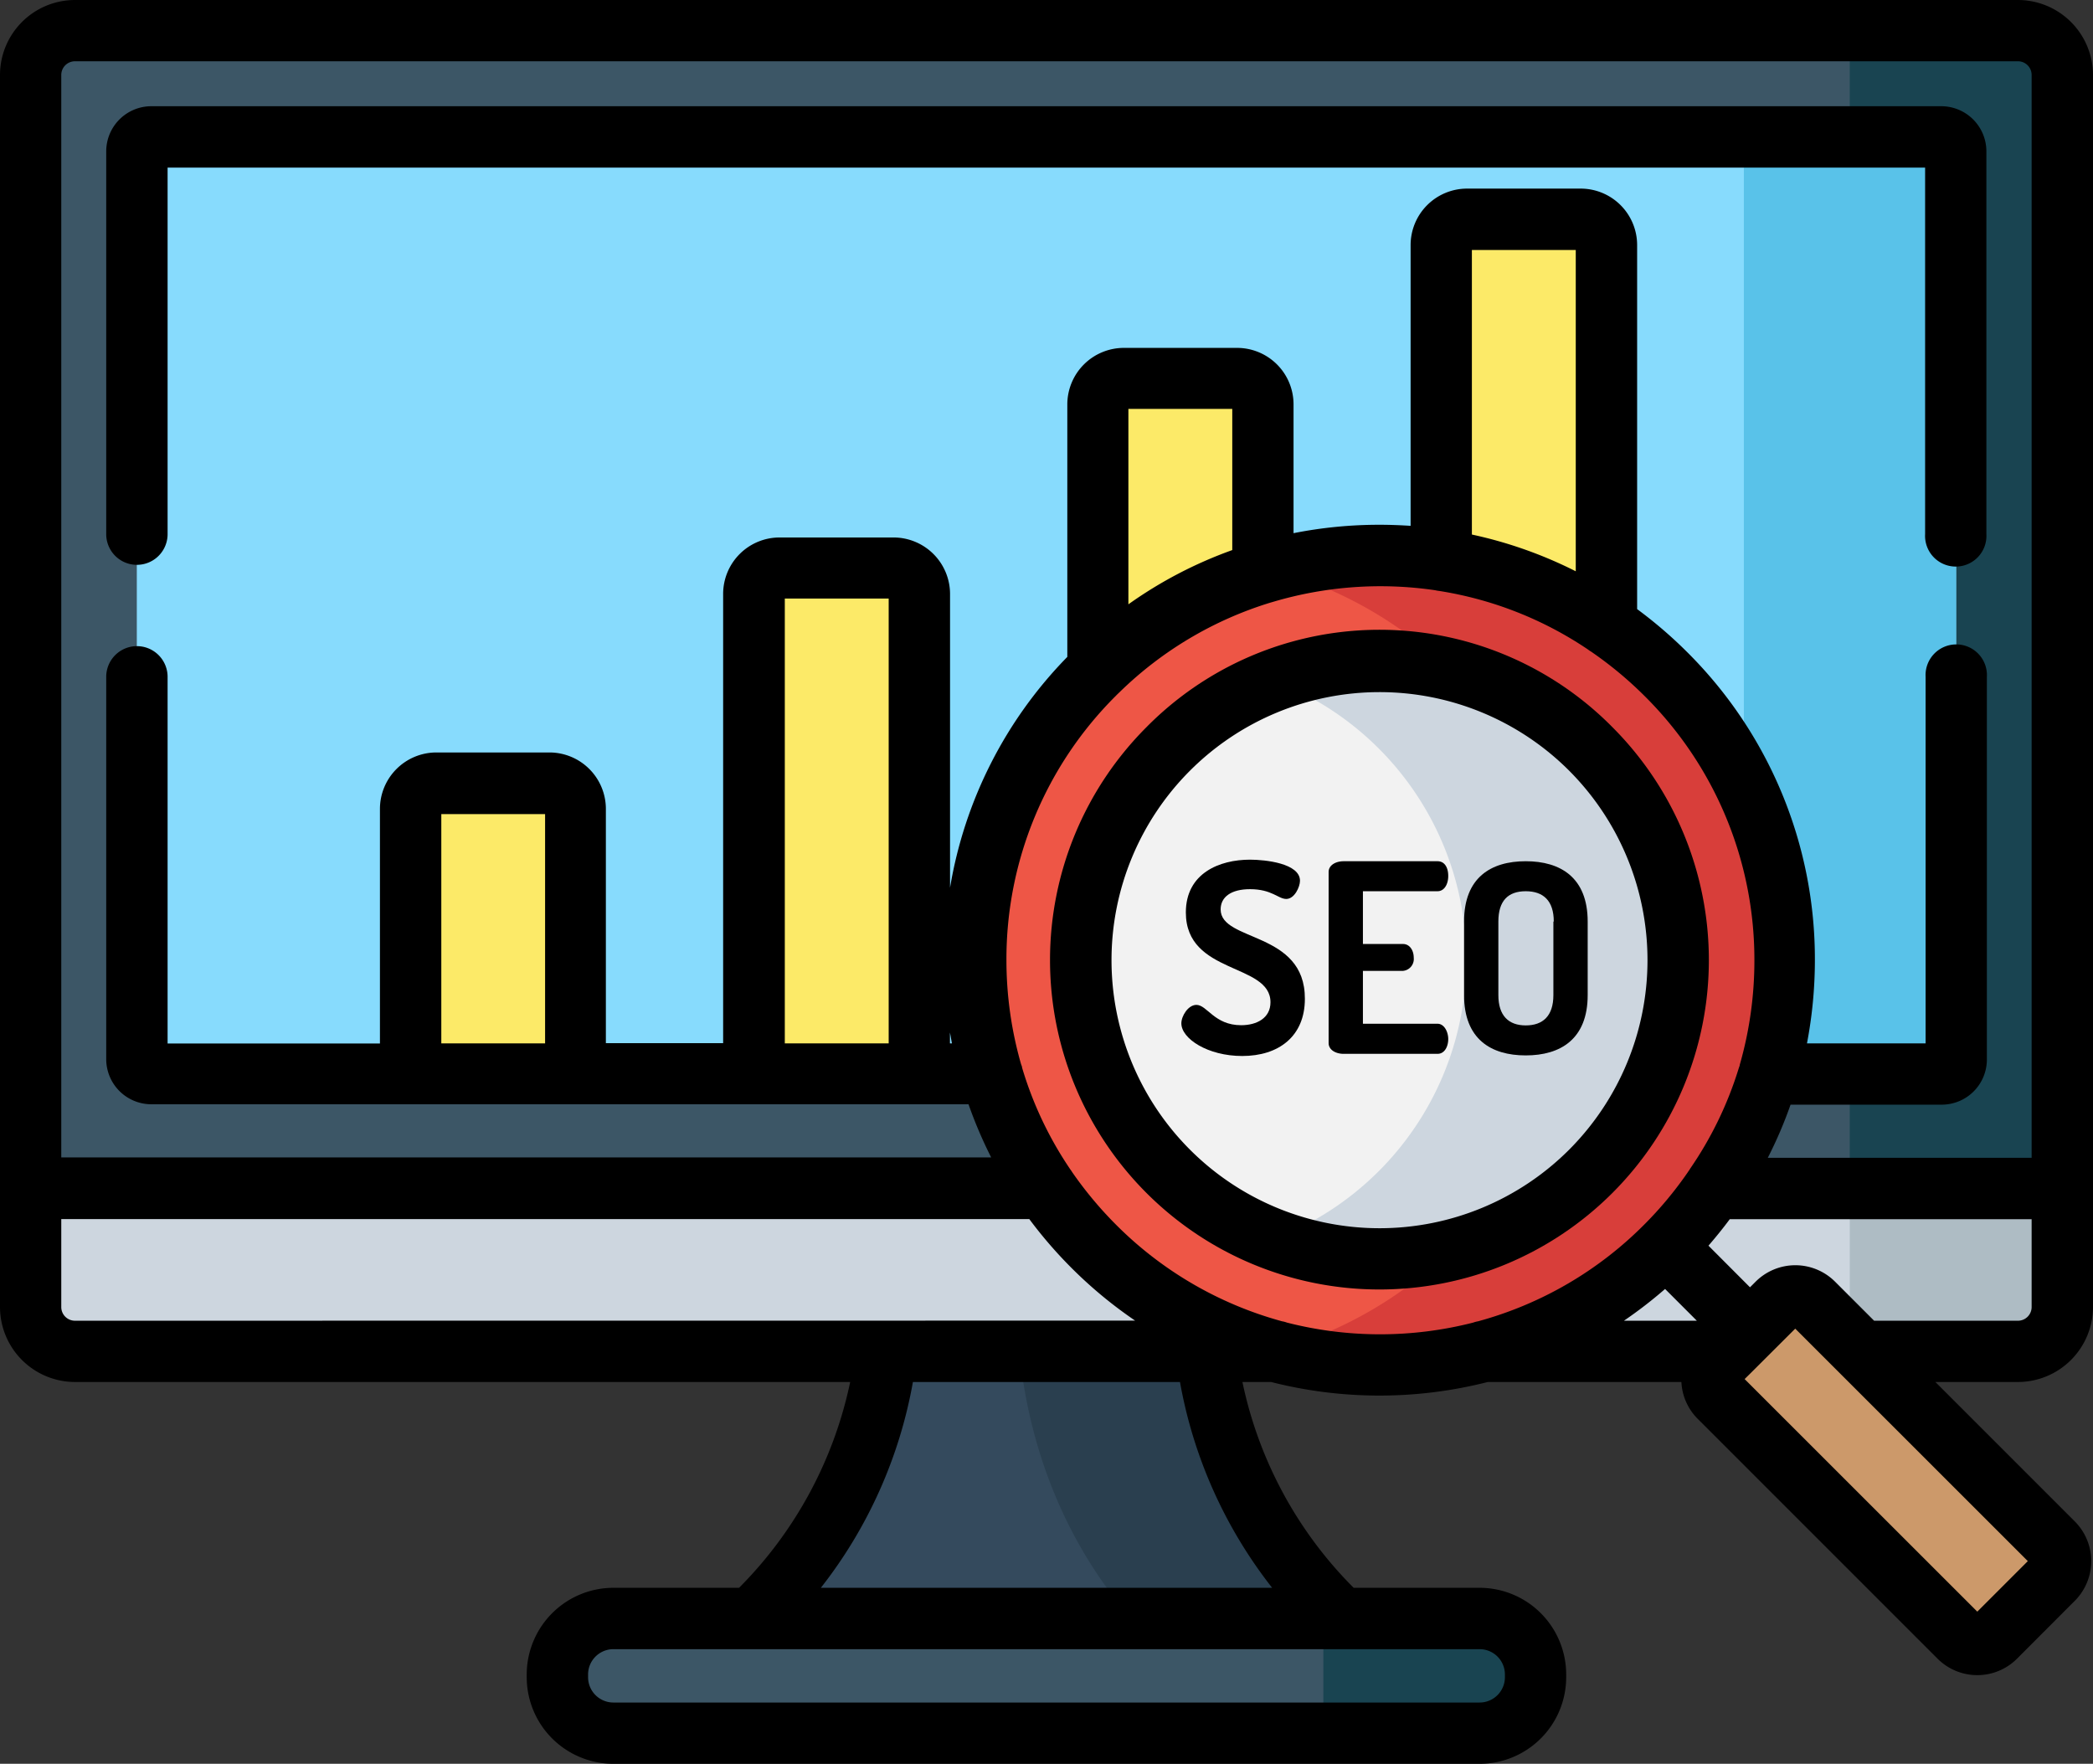
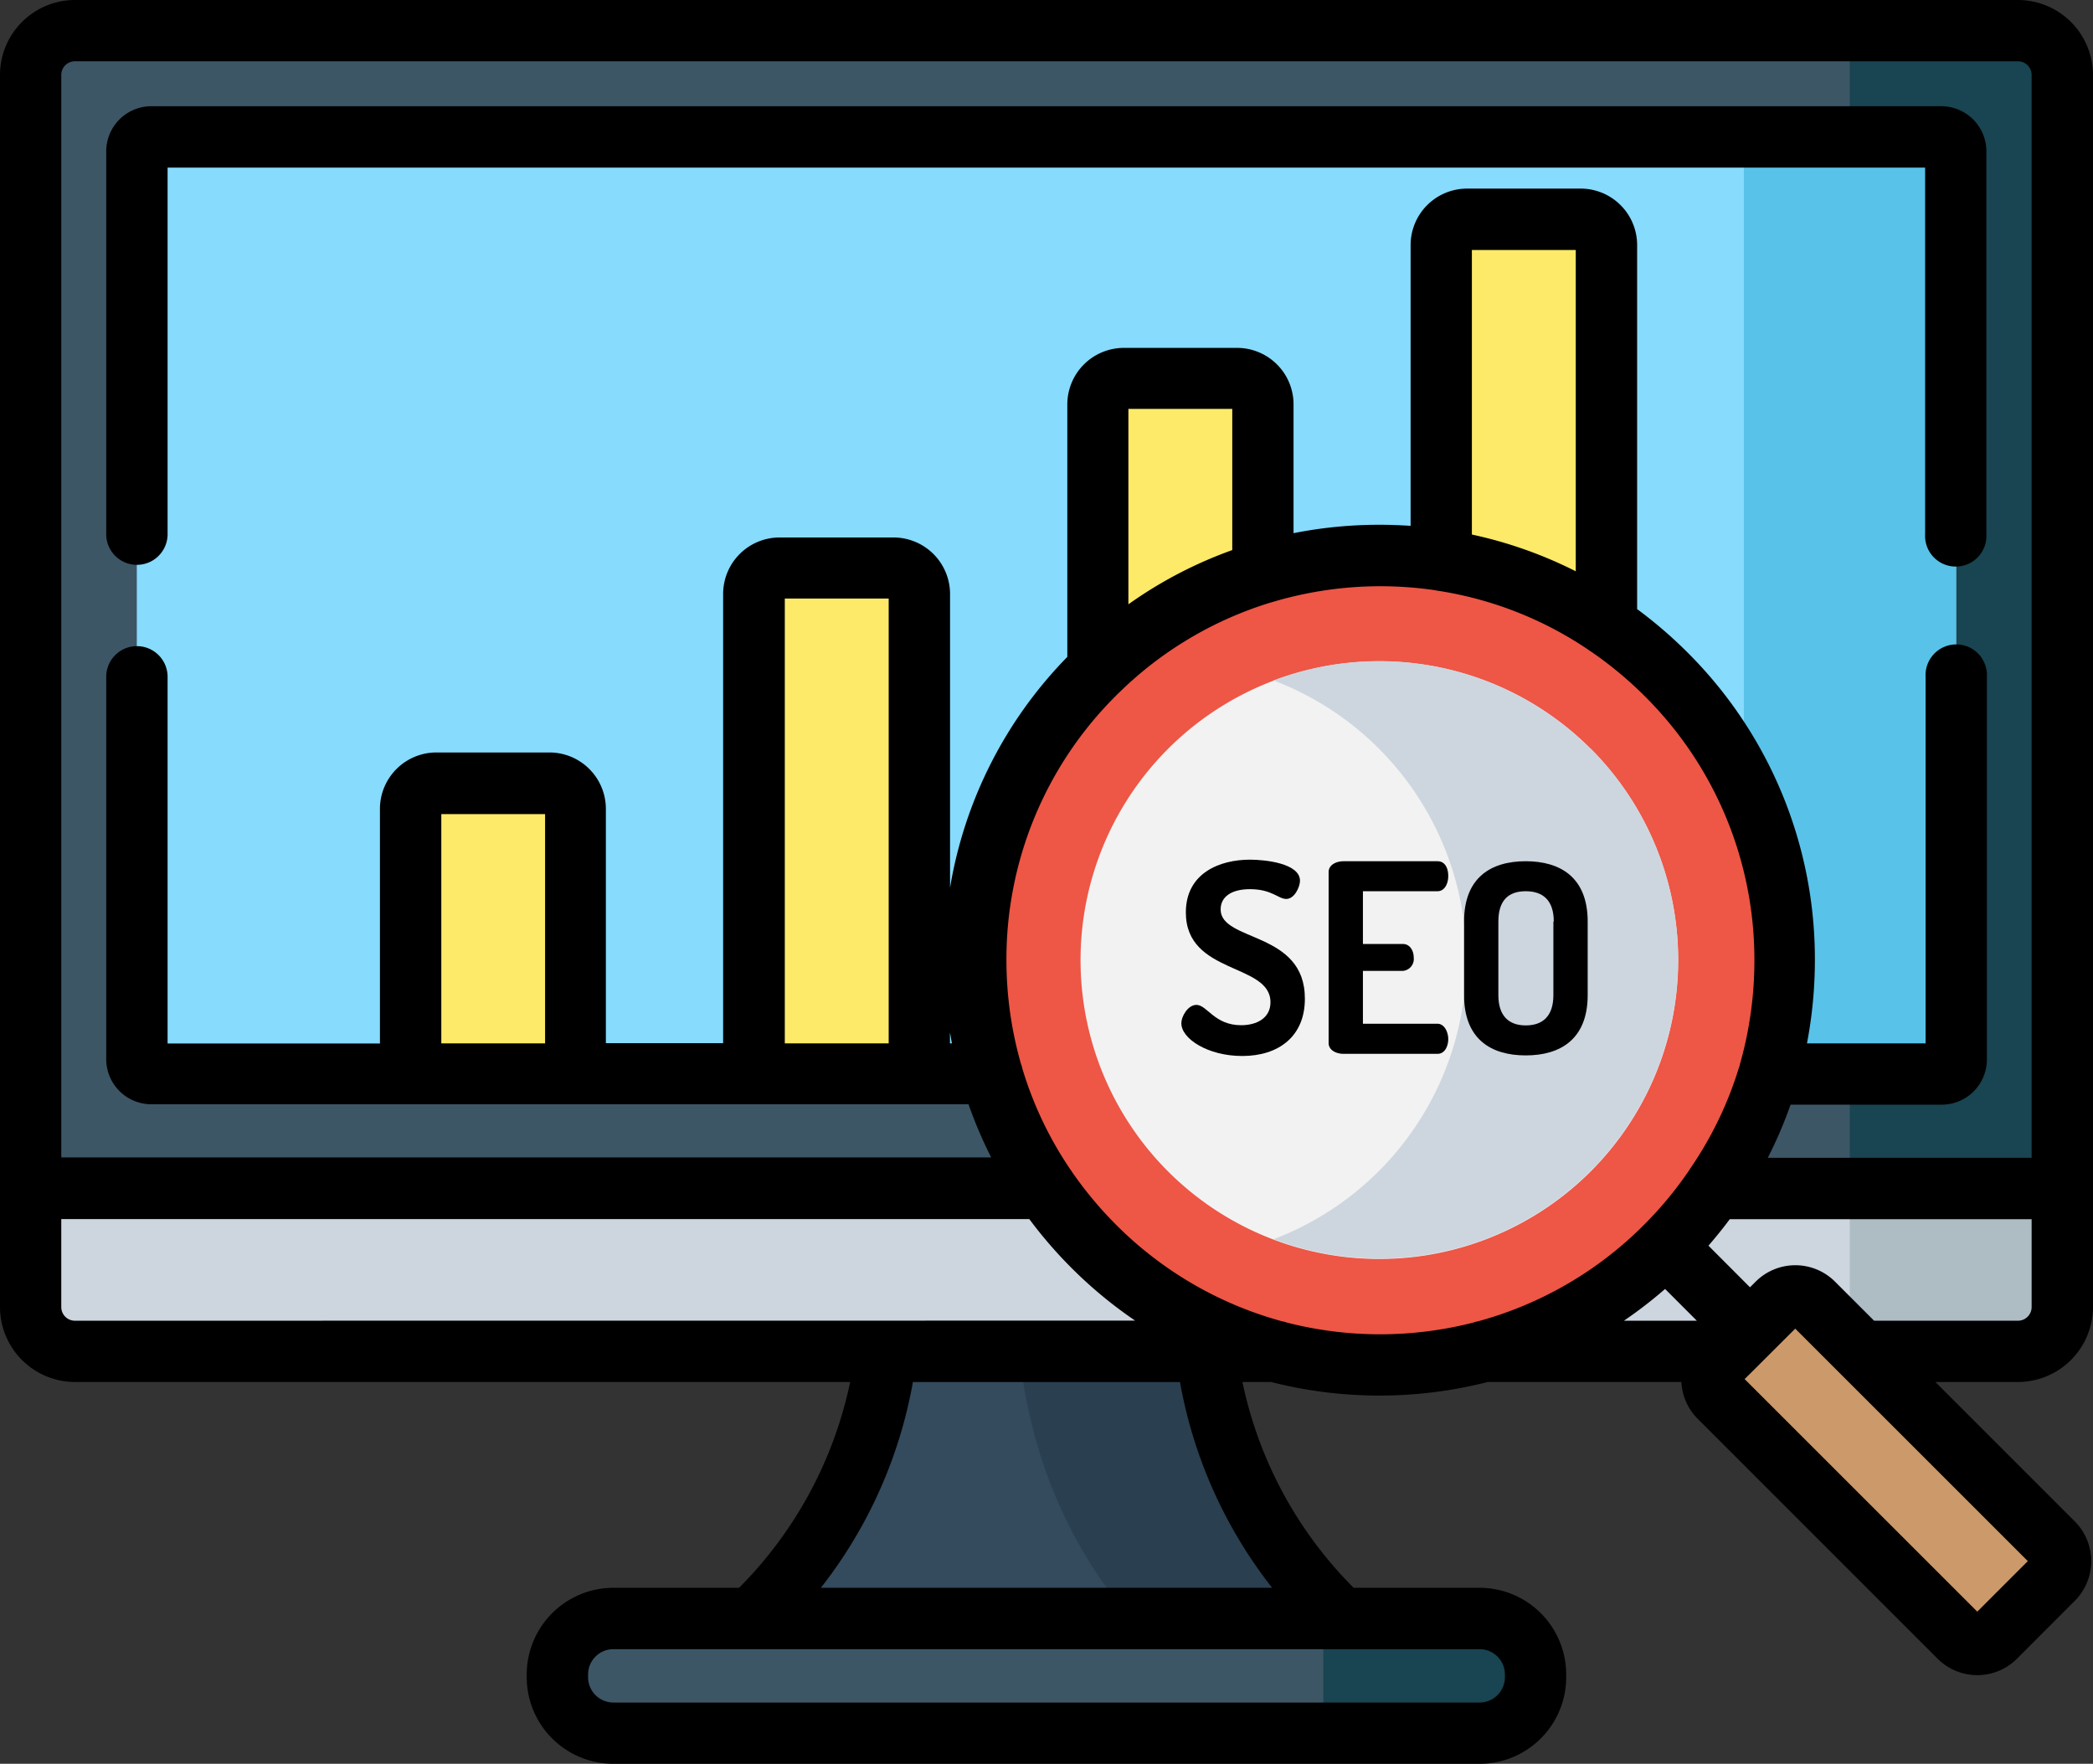
<svg xmlns="http://www.w3.org/2000/svg" viewBox="0 0 214.18 180.49">
  <rect x="0" y="0" width="214.18" height="180.49" fill="#333333" stroke="none" />
  <defs>
    <style>
      .a {
        fill: #344a5d;
      }

      .b {
        fill: #2a3f4f;
      }

      .c {
        fill: #87dbfd;
      }

      .d {
        fill: #3c5666;
      }

      .e {
        fill: #194451;
      }

      .f {
        fill: #cdd6df;
      }

      .g {
        fill: #aebcc4;
      }

      .h {
        fill: #59c2e9;
      }

      .i {
        fill: #fcea68;
      }

      .j {
        fill: #ee5646;
      }

      .k {
        fill: #d83e3a;
      }

      .l {
        fill: #f2f2f2;
      }

      .m {
        fill: #cc996a;
      }
    </style>
  </defs>
  <g>
    <path class="a" d="M123.08,132.22h-32a45.45,45.45,0,0,1-21.83,39.27h75.65A45.45,45.45,0,0,1,123.08,132.22Z" />
    <path class="b" d="M123.08,132.22H104c0,27.61,18.13,39.27,18.13,39.27h22.82A45.45,45.45,0,0,1,123.08,132.22Z" />
    <path class="c" d="M206.5,138.29H7.67a4.53,4.53,0,0,1-4.53-4.54V7.67A4.53,4.53,0,0,1,7.67,3.14H206.5A4.53,4.53,0,0,1,211,7.67V133.75A4.54,4.54,0,0,1,206.5,138.29Z" />
    <path class="d" d="M151.42,177.36H62.76A5.72,5.72,0,0,1,57,171.64v-.3a5.72,5.72,0,0,1,5.72-5.72h88.66a5.72,5.72,0,0,1,5.72,5.72v.3A5.72,5.72,0,0,1,151.42,177.36Z" />
    <path class="e" d="M151.42,165.62h-16v11.74h16a5.72,5.72,0,0,0,5.72-5.72v-.3A5.72,5.72,0,0,0,151.42,165.62Z" />
    <path class="d" d="M3.14,133.75a4.53,4.53,0,0,0,4.53,4.54H206.5a4.54,4.54,0,0,0,4.54-4.54V121.62H3.14Z" />
    <path class="d" d="M206.5,138.29H7.67a4.53,4.53,0,0,1-4.53-4.54V7.67A4.53,4.53,0,0,1,7.67,3.14H206.5A4.53,4.53,0,0,1,211,7.67V133.75A4.54,4.54,0,0,1,206.5,138.29Z" />
    <path class="e" d="M206.5,3.14H189.29V138.29H206.5a4.54,4.54,0,0,0,4.54-4.54V7.67A4.53,4.53,0,0,0,206.5,3.14Z" />
    <path class="f" d="M3.14,133.75a4.53,4.53,0,0,0,4.53,4.54H206.5a4.54,4.54,0,0,0,4.54-4.54V121.62H3.14Z" />
    <path class="g" d="M189.29,138.29H206.5a4.54,4.54,0,0,0,4.54-4.54V121.62H189.29Z" />
    <path class="c" d="M14,108.43V15.48A1.47,1.47,0,0,1,15.48,14H198.69a1.47,1.47,0,0,1,1.48,1.47v93a1.48,1.48,0,0,1-1.48,1.48H15.48A1.48,1.48,0,0,1,14,108.43Z" />
    <path class="h" d="M198.69,14H178.45V109.9h20.24a1.47,1.47,0,0,0,1.48-1.47V15.48A1.47,1.47,0,0,0,198.69,14Z" />
    <path class="i" d="M56.28,80.18H44.66A2.64,2.64,0,0,0,42,82.82V109.9h16.9V82.82A2.64,2.64,0,0,0,56.28,80.18Z" />
    <path class="i" d="M91.43,58.11H79.82a2.65,2.65,0,0,0-2.65,2.64V109.9H94.08V60.75A2.65,2.65,0,0,0,91.43,58.11Z" />
    <path class="i" d="M126.59,38.73H115a2.65,2.65,0,0,0-2.64,2.65v67.24h16.9V41.38A2.65,2.65,0,0,0,126.59,38.73Z" />
    <path class="i" d="M161.75,22.44H150.13a2.64,2.64,0,0,0-2.64,2.64V109.6h16.9V25.08A2.64,2.64,0,0,0,161.75,22.44Z" />
    <path class="j" d="M170.45,69a41.42,41.42,0,1,0,0,58.57A41.42,41.42,0,0,0,170.45,69Z" />
-     <path class="k" d="M170.45,69a41.41,41.41,0,0,0-40.13-10.68,41.41,41.41,0,0,1,0,79.94A41.42,41.42,0,0,0,170.45,69Z" />
+     <path class="k" d="M170.45,69A41.42,41.42,0,0,0,170.45,69Z" />
    <path class="l" d="M162.78,76.63a30.58,30.58,0,1,0,0,43.24A30.58,30.58,0,0,0,162.78,76.63Z" />
    <path class="f" d="M162.78,76.63a30.58,30.58,0,0,0-32.46-7,30.58,30.58,0,0,1,0,57.18,30.58,30.58,0,0,0,32.46-50.21Z" />
    <path class="m" d="M175.94,143l24.55,24.56a2.61,2.61,0,0,0,3.69,0l5.92-5.92a2.61,2.61,0,0,0,0-3.69l-24.55-24.55a2.61,2.61,0,0,0-3.69,0l-5.92,5.92A2.6,2.6,0,0,0,175.94,143Z" />
    <path d="M124.91,93.06c0-1.29,1.1-2.07,3-2.07,2.26,0,2.88,1,3.72,1s1.4-1.24,1.4-1.86c0-1.78-3.53-2.16-5.12-2.16-3.11,0-6.56,1.38-6.56,5.4,0,6.39,8.66,5.15,8.66,9.19,0,1.62-1.4,2.35-3,2.35-2.75,0-3.48-2.08-4.58-2.08-.84,0-1.54,1.13-1.54,1.89,0,1.56,2.69,3.34,6.23,3.34,3.72,0,6.41-2,6.41-5.85C133.56,95.25,124.91,96.41,124.91,93.06Z" />
    <path d="M147.1,91.2c.7,0,1.1-.72,1.1-1.56s-.35-1.51-1.1-1.51h-9.6c-.78,0-1.54.38-1.54,1.11v17.49c0,.73.76,1.11,1.54,1.11h9.6c.75,0,1.1-.78,1.1-1.51s-.4-1.57-1.1-1.57h-7.63V99.35h4.1a1.22,1.22,0,0,0,1.1-1.35c0-.73-.4-1.4-1.1-1.4h-4.1V91.2Z" />
    <path d="M149.82,94.3v7.53c0,4.5,2.75,6.17,6.31,6.17s6.34-1.67,6.34-6.17V94.3c0-4.5-2.78-6.17-6.34-6.17S149.82,89.8,149.82,94.3Zm9.14,0v7.53c0,2.13-1.07,3.1-2.83,3.1s-2.8-1-2.8-3.1V94.3c0-2.13,1-3.1,2.8-3.1S159,92.17,159,94.3Z" />
    <path d="M198.69,10.87H15.48a4.62,4.62,0,0,0-4.61,4.61V54.66a3.14,3.14,0,1,0,6.28,0V17.15H197V54.66a3.14,3.14,0,1,0,6.27,0V15.48A4.62,4.62,0,0,0,198.69,10.87Z" />
    <path d="M206.5,0H7.67A7.68,7.68,0,0,0,0,7.67V133.75a7.68,7.68,0,0,0,7.67,7.67H87a42,42,0,0,1-11.37,21.06H62.76a8.88,8.88,0,0,0-8.86,8.86v.3a8.87,8.87,0,0,0,8.86,8.85h88.66a8.86,8.86,0,0,0,8.85-8.85v-.3a8.87,8.87,0,0,0-8.85-8.86h-12.9a41.9,41.9,0,0,1-11.38-21.06h2.93a44.94,44.94,0,0,0,22.18,0h19.81a5.71,5.71,0,0,0,1.66,3.76l24.56,24.56a5.75,5.75,0,0,0,8.12,0l5.92-5.93a5.75,5.75,0,0,0,0-8.12l-14.27-14.27h8.45a7.69,7.69,0,0,0,7.68-7.67V7.67A7.69,7.69,0,0,0,206.5,0ZM7.67,135.15a1.4,1.4,0,0,1-1.4-1.4v-9h99.06a45.36,45.36,0,0,0,4.32,5,44.89,44.89,0,0,0,6.51,5.39Zm143.75,33.61a2.59,2.59,0,0,1,2.58,2.58v.3a2.59,2.59,0,0,1-2.58,2.58H62.76a2.59,2.59,0,0,1-2.58-2.58v-.3a2.59,2.59,0,0,1,2.58-2.58Zm-21.24-6.28H84a47.6,47.6,0,0,0,9.42-21.06h27.33A47.61,47.61,0,0,0,130.18,162.48Zm36-27.33a45,45,0,0,0,4.21-3.25l3.25,3.25Zm6.74-15.48a2.83,2.83,0,0,0-.2.28,38.47,38.47,0,0,1-4.47,5.37,38.05,38.05,0,0,1-17,9.89,2.72,2.72,0,0,0-.49.13,38.48,38.48,0,0,1-19.07,0,2.52,2.52,0,0,0-.49-.13,38.17,38.17,0,0,1-17-9.89,39.26,39.26,0,0,1-4.48-5.37,2.75,2.75,0,0,0-.19-.28,37.6,37.6,0,0,1-4.94-10.42c0-.11-.06-.23-.1-.34a38.67,38.67,0,0,1-1.5-10.66,38,38,0,0,1,11.21-27.06c.14-.15.29-.28.44-.43l0,0a38,38,0,0,1,15.35-9.09l.38-.11a38.56,38.56,0,0,1,16.5-1.16,2.79,2.79,0,0,0,.4.07,37.71,37.71,0,0,1,15.24,6,2.11,2.11,0,0,0,.31.21,39,39,0,0,1,5.5,4.57,38,38,0,0,1,11.21,27.06,38.67,38.67,0,0,1-1.5,10.66c0,.11-.07.23-.1.34A37.6,37.6,0,0,1,172.9,119.67ZM115.47,61.84v-20H126.1V56.29A43.79,43.79,0,0,0,115.47,61.84Zm35.15-7.14V25.58h10.63V58.46A44.09,44.09,0,0,0,150.62,54.7Zm56.89,105.05-5.17,5.17-23.81-23.8.62-.61h0l4.56-4.55Zm.39-26a1.4,1.4,0,0,1-1.4,1.4H191.78l-4-4a5.75,5.75,0,0,0-8.12,0l-.58.58-4.25-4.26c.76-.88,1.49-1.78,2.18-2.71H207.9Zm0-15.27h-27a43.42,43.42,0,0,0,2.33-5.44h15.48a4.62,4.62,0,0,0,4.61-4.61V69.26a3.14,3.14,0,1,0-6.27,0v37.51H184.91a45.48,45.48,0,0,0,.81-8.52,44.27,44.27,0,0,0-13.05-31.5,45.48,45.48,0,0,0-5.14-4.42V25.08a5.78,5.78,0,0,0-5.78-5.78H150.13a5.78,5.78,0,0,0-5.78,5.78V53.81c-1.06-.07-2.12-.11-3.19-.11a44.94,44.94,0,0,0-8.79.86V41.38a5.78,5.78,0,0,0-5.78-5.78H115a5.79,5.79,0,0,0-5.78,5.78V67.22a44.11,44.11,0,0,0-12,23.62V60.75A5.79,5.79,0,0,0,91.43,55H79.82A5.78,5.78,0,0,0,74,60.75v46h-12v-24A5.78,5.78,0,0,0,56.28,77H44.66a5.78,5.78,0,0,0-5.78,5.78v24H17.15V69.26a3.14,3.14,0,1,0-6.28,0v39.17A4.62,4.62,0,0,0,15.48,113H99.11a44.89,44.89,0,0,0,2.32,5.44H6.27V7.67a1.4,1.4,0,0,1,1.4-1.4H206.5a1.4,1.4,0,0,1,1.4,1.4ZM97.41,106.77h-.2v-1.11C97.28,106,97.34,106.4,97.41,106.77ZM90.94,61.25v45.52H80.31V61.25ZM55.78,83.31v23.46H45.16V83.31Z" />
-     <path d="M117.32,74.41a33.71,33.71,0,1,0,47.68,0A33.5,33.5,0,0,0,117.32,74.41Zm43.24,43.25a27.43,27.43,0,1,1,0-38.81A27.46,27.46,0,0,1,160.56,117.66Z" />
  </g>
</svg>